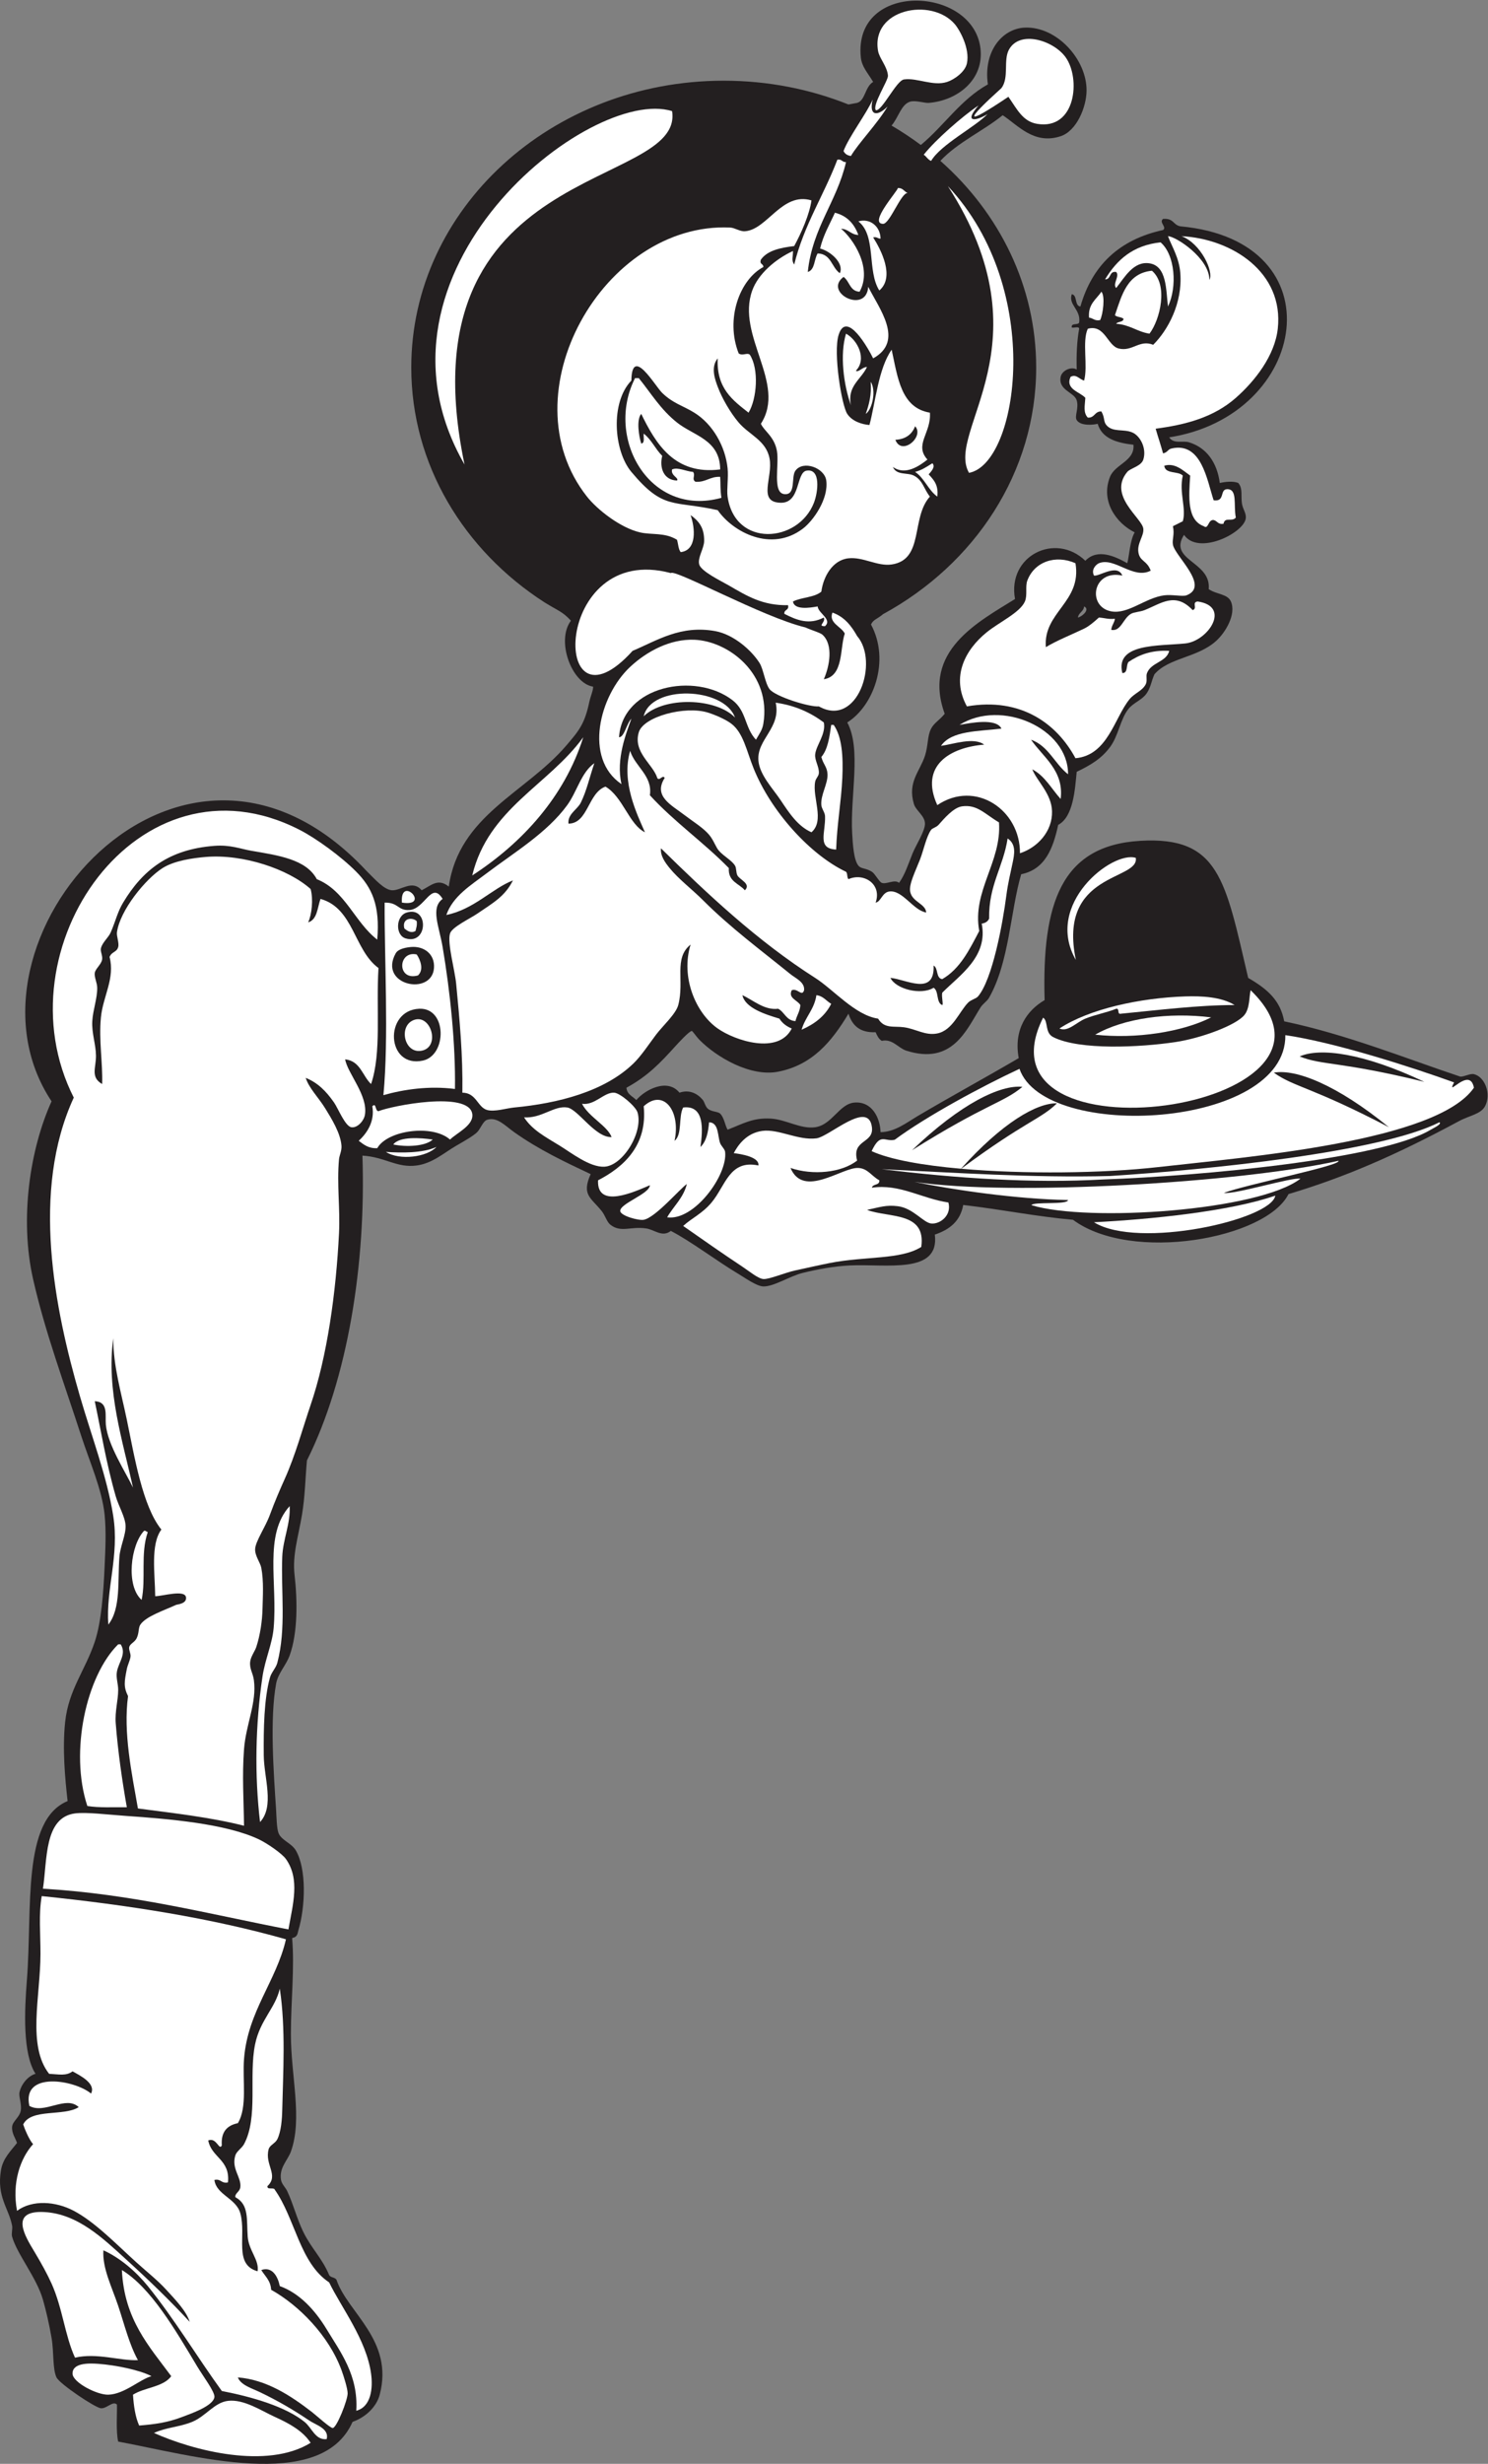
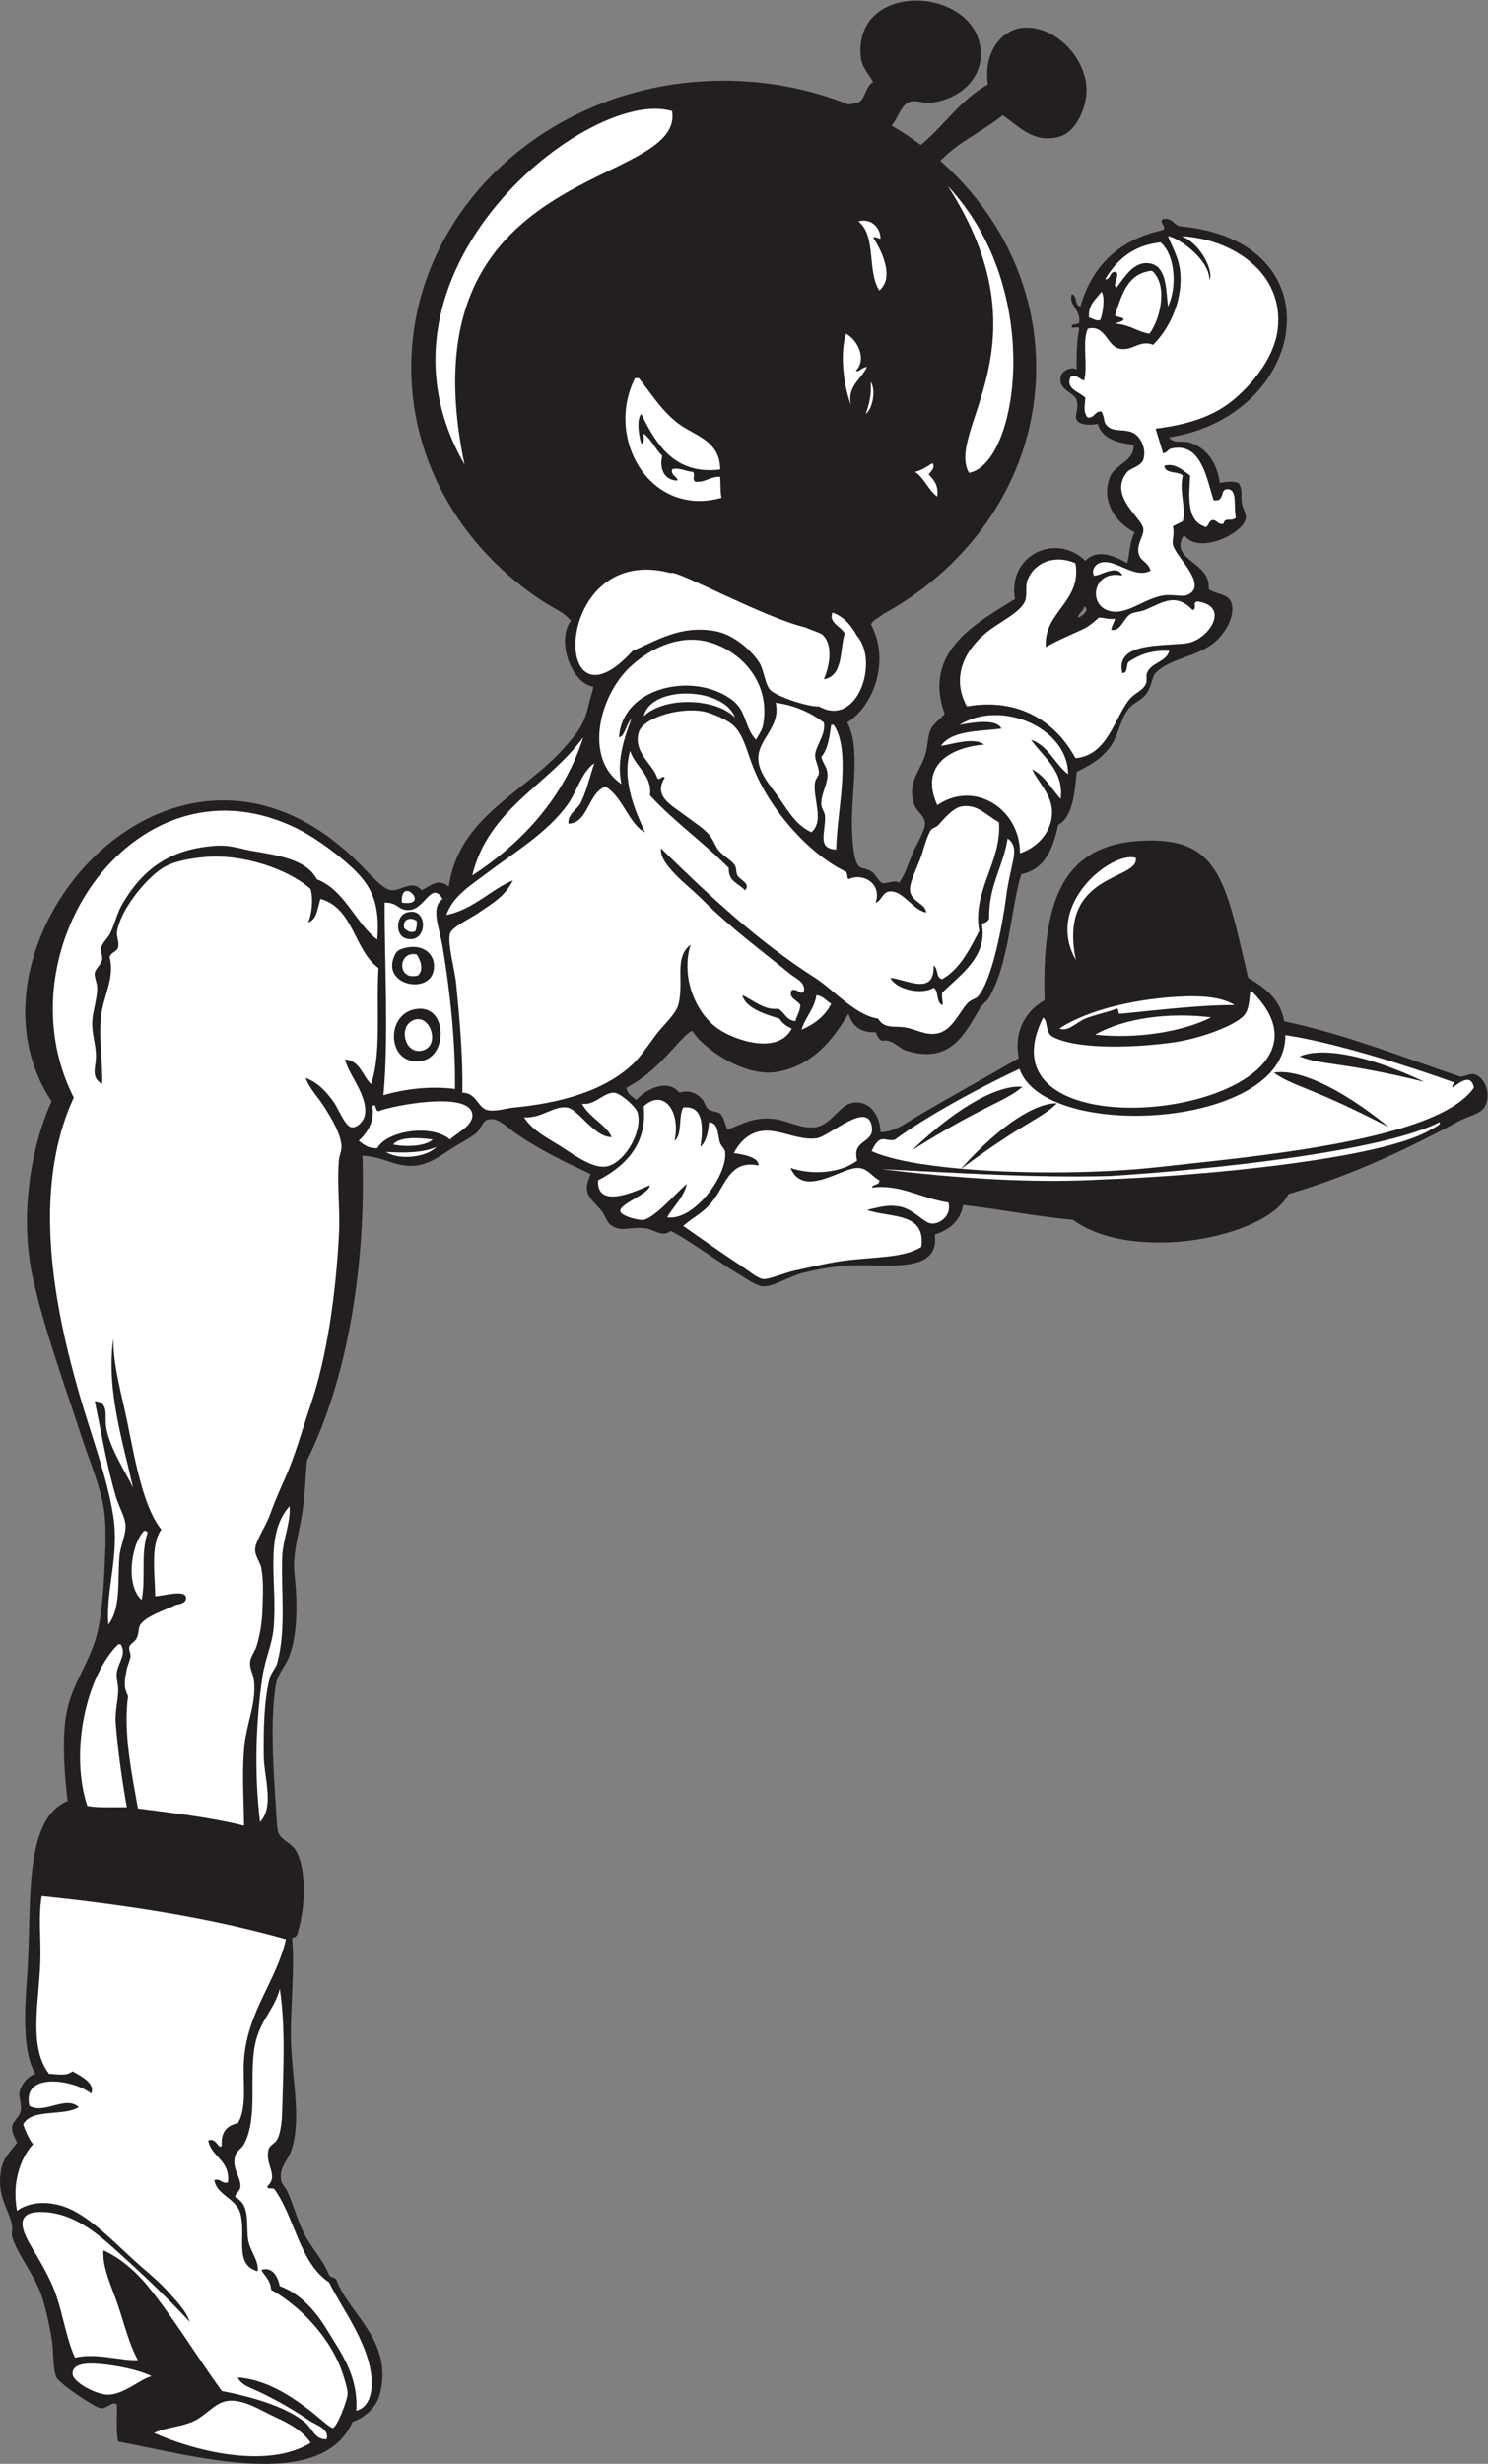
<svg xmlns="http://www.w3.org/2000/svg" viewBox="0 0 578.84 958.04" height="958.04" width="578.84" xml:space="preserve" id="svg2" version="1.1">
  <rect x="0" y="0" width="578.84" height="958.04" fill="#808080" stroke="none" />
  <defs id="defs6" />
  <g transform="matrix(1.333,0,0,-1.333,0,958.04)" id="g10">
    <g transform="scale(0.1)" id="g12">
      <path id="path14" style="fill:#231f20;fill-opacity:1;fill-rule:evenodd;stroke:none" d="m 2687.22,6764.18 c 67.89,56.26 115.99,132.31 195.68,176.77 -13.73,96.01 41.71,162.93 108,165.6 92.84,3.75 180.56,-92.39 180,-183.6 -0.29,-47.88 -28.69,-117.7 -75.61,-133.2 -77.88,-25.72 -125.06,32.49 -169.2,61.2 -58.09,-46.87 -131.12,-78.83 -181.84,-133.09 172.33,-152.18 279.6,-365.95 279.6,-602.67 0,-306.14 -179.39,-573.86 -446.94,-719.65 -17.52,-15.05 -27.59,-14.66 -35.12,-30.03 57.23,-106.7 6.48,-238.84 -69.29,-285.76 41.9,-77.58 8.22,-212.55 14.39,-324 1.72,-30.93 4.5,-77.04 18.01,-93.59 8.48,-10.41 21.25,-6.41 39.6,-18.01 9.19,-5.81 21.1,-29.52 28.8,-32.4 13.84,-5.17 37.49,11.49 50.4,0 17.26,24.03 26.27,53.3 39.6,86.41 9.34,23.2 36.24,64.54 36,86.39 -0.27,23.16 -26.52,37.62 -32.41,57.61 -18.84,63.95 17.64,94.73 32.41,140.39 9.87,30.54 6.63,57.61 18,79.2 8.97,17.04 23.41,23.5 39.59,43.2 -66.75,183.17 98.04,268.02 205.21,334.8 -23.15,126.61 118.13,195.71 205.2,111.6 35.64,36.93 86.79,12.89 122.4,-7.2 5.82,21.08 7.68,66.24 21.6,90 -54.04,26.89 -100.16,91.17 -72,162 14.91,37.51 72.83,45.58 68.4,93.6 -49.52,5.68 -91.97,18.44 -104.4,61.2 -13.03,-3.58 -50.09,-6.89 -61.2,10.8 -7.14,11.36 6.96,34.25 0,57.6 -7.13,23.91 -54.25,28.83 -46.81,68.4 3.37,17.87 29.59,31.2 46.81,21.6 -1.14,43.15 0.65,83.35 7.2,118.81 -0.45,7.95 -15.28,1.53 -21.6,3.59 -2.5,14.5 17.91,6.09 21.6,14.4 5.56,38.4 -32.32,51.1 -21.6,82.8 17.34,-3.05 7.24,-33.56 25.2,-36 34.35,120.46 114.04,195.56 241.2,223.2 12.15,8.57 -13.06,22.13 0,32.4 32.24,2.18 28.03,-17.06 50.4,-21.6 461.85,-42.28 374.39,-552.29 -32.4,-615.6 12.57,-20.13 39.5,-8.88 57.6,-14.4 51.68,-15.74 82.26,-59.47 90,-118.79 15.24,3.6 39.36,6.38 54,0 14.05,-16.33 6.98,-39.37 10.8,-61.21 2.8,-15.97 13.54,-28.13 10.79,-43.2 -7.8,-42.89 -138.48,-107.29 -180,-46.8 -47.52,-74.99 80.03,-77.31 72.01,-158.4 23.1,-15.78 54.97,-13.53 64.8,-36 16.28,-37.24 -15.88,-90.61 -43.21,-115.19 -54.82,-49.33 -137.87,-48.4 -180,-97.21 -9.36,-21.09 -9.96,-35.76 -21.59,-54 -13.22,-20.72 -38.78,-27.95 -54,-46.8 -23.91,-29.58 -29.27,-78.52 -54,-111.6 -25.62,-34.25 -56.83,-52.54 -97.2,-72 -5.12,-51.48 -9.46,-131.12 -54,-154.8 -14.96,-69.05 -38.21,-129.79 -108,-144 -31.54,-107.52 -34.68,-256.44 -93.6,-360 -6.19,-10.86 -18.26,-17.7 -25.2,-28.79 -41.16,-65.79 -81.85,-168.37 -216.01,-126 -24.29,7.66 -40.61,35.6 -71.99,28.79 -9.04,5.36 -13.62,15.18 -18.01,25.2 -46.54,-2.15 -68.5,20.3 -79.2,54 -49.66,-82.71 -106.28,-149.8 -205.19,-169.2 -80.89,-15.86 -180.28,42.36 -230.4,93.6 -8.27,8.45 -19.22,25.06 -21.61,25.2 -7,0.42 -40.93,-36.72 -46.79,-43.2 -45.34,-50.11 -81.26,-88.14 -144,-122.4 1.72,-19.88 18.29,-24.91 28.8,-35.99 24.55,29.54 90.39,65.34 126,21.59 28.99,9.93 52.72,-2.48 68.4,-21.59 4.38,-5.36 7.22,-19.28 14.39,-25.21 11.75,-9.7 29.31,-7.69 36.01,-14.4 11.87,-11.9 13.98,-33.92 21.6,-46.8 45.18,17.36 73.33,35.39 126,32.4 44.7,-2.54 86.79,-31.2 129.59,-25.2 49.85,6.98 70.16,68.76 115.21,72 50.88,3.66 74.33,-44.83 75.6,-86.4 41.8,0.53 75.77,27.71 108,46.8 95.21,56.4 195.41,110.75 295.2,169.2 -15.54,84.61 25.13,139.86 75.57,169.22 -8.03,281.43 47.73,450.87 278.84,464.64 231.12,13.75 248.44,-115 315.19,-399.86 57.5,-33.4 93.88,-66.01 105.16,-126.72 181.72,-37.91 360.88,-110.38 514.04,-161.28 11.29,-0.58 28.41,9.79 39.6,7.2 31.6,-7.3 51.73,-57.89 32.4,-93.6 -12.66,-23.39 -45.57,-26.91 -75.6,-43.2 -189.92,-102.31 -338.11,-165.3 -497.92,-213 -64.87,-130.04 -458.04,-201.76 -628.88,-75 -106.73,9.35 -208.06,30.21 -320.4,43.2 -8.54,-47.86 -40.62,-72.19 -82.8,-86.4 14.75,-117.2 -142.64,-84.72 -248.4,-90 -47.02,-2.34 -94.5,-11.3 -136.8,-21.6 -37.76,-9.2 -84.59,-40.28 -115.2,-39.6 -19.45,0.44 -53.97,25.27 -72.01,36.01 -64.05,38.15 -139.15,95.57 -197.99,125.99 -25.34,-19.81 -47.13,3.56 -72,7.2 -45.78,6.71 -73.48,-13.4 -104.4,10.8 -10.62,8.32 -14.92,26.72 -25.19,39.6 -31.68,39.7 -59.63,46.98 -32.41,108 -75.19,35.51 -151.48,71.43 -223.2,122.4 -27.63,19.64 -49.84,45.56 -79.2,36 -11.75,-3.82 -19.65,-27.01 -28.8,-36 -10.89,-10.7 -37.26,-25.78 -61.2,-39.6 -35.48,-20.48 -68.75,-51.2 -115.19,-57.59 -57.65,-7.95 -92.27,24.82 -158.41,28.79 10.55,-315.35 -42.33,-649.67 -161.997,-889.2 -4.555,-50.51 -5.664,-106.33 -14.398,-158.4 -11.012,-65.56 -28.407,-116.84 -21.61,-176.4 8.27,-72.33 9.735,-167.42 -14.398,-233.99 -10.563,-29.16 -33.996,-51.68 -39.594,-82.81 -18.461,-102.68 -7.301,-255.78 0,-367.19 1.254,-19.16 1.598,-54.52 7.195,-68.4 8.622,-21.36 37.571,-28.65 50.403,-50.4 31.246,-52.98 28.523,-163.14 7.199,-234.01 -2.441,-8.13 -1.754,-18.34 -18,-21.6 7.539,-86.91 -3.598,-184.57 -3.598,-280.8 0,-122.08 34.528,-246.09 0,-342.001 -9.027,-25.082 -34.98,-47.297 -28.804,-82.793 2.164,-12.422 12.968,-21.691 18.004,-32.402 17.773,-37.844 28.316,-80.793 46.796,-118.801 23.563,-48.445 54.997,-76.765 75.602,-126.004 3.93,-8.066 17.668,-6.32 21.602,-14.394 32.308,-95.578 167.768,-176.164 125.998,-334.809 -9,-34.195 -39.3,-65.086 -79.2,-79.195 C 937.027,-85.672 556.191,25.977 344.898,64.953 c -6.937,28.242 -2.765,85.508 -3.593,107.996 -12.059,11.875 -29.52,-12.215 -46.809,-10.801 -16.621,1.379 -120.348,70.872 -129.598,90 -11.718,24.258 -7.285,73.536 -14.402,115.207 -6.785,39.786 -16.469,81.18 -25.199,111.598 -18.477,64.414 -74.922,131.555 -90,183.598 -2.676,9.234 1.922,22.234 0,32.402 -9.516,50.391 -45.688,84.082 -32.398,162 5.895,34.531 27.937,54.856 46.797,79.199 -4.699,13.75 -15.77,28.489 -14.398,46.797 1.234,16.367 21.477,27.421 25.199,46.811 3.625,18.81 -6.293,41.21 -3.594,53.99 5.012,23.81 25.012,48 46.797,54 -38.054,59.02 -32.199,184.98 -25.199,273.6 16.461,208.4 -15.504,466.29 118.801,522 -7.516,65.89 -15.488,151.7 -7.203,230.4 9.929,94.36 58.519,150.52 86.406,234 19.543,58.54 25.312,142.85 28.793,219.61 2.242,49.39 4.961,102.8 0,151.19 -7.598,74.24 -43.859,154.65 -68.395,230.41 -48.621,150.09 -105.691,303.4 -140.398,457.19 -40.074,177.52 -8.492,380.43 53.992,518.4 -308.293,463.17 375.227,1253.33 918.004,673.2 24.18,-23.82 52.05,-56.42 75.6,-57.6 26.21,-1.31 59.14,32.06 86.4,0 28.37,14.12 47.2,36.1 79.2,10.8 29.55,207.62 223.89,273 342,410.4 38.55,44.86 54.69,64.23 68.4,129.6 2.74,13.07 11.58,33.68 10.8,43.2 -62.44,9.21 -108.83,133.71 -64.79,192.39 -24.97,27.17 -37.26,28.62 -77.41,53.66 -234.9,151.34 -388.5,401.72 -388.5,684.99 0,461.91 408.32,836.51 911.82,836.51 129.37,0 252.44,-24.79 363.93,-69.38 11.83,2.31 20.58,3.84 25.35,4.63 24.25,7.03 22.55,46.71 46.8,61.21 -16.75,27.99 -33.17,43.96 -36,71.99 -22.54,223.06 328.22,208.77 349.2,25.2 10.4,-91.01 -66.92,-151.72 -151.2,-158.4 -11.89,-0.93 -38.29,8.27 -54.01,3.61 -26.38,-7.85 -34.27,-46.72 -54.31,-69.72 29.7,-17.38 58.21,-36.32 85.44,-56.66 z M 3163.7,5418.16 c 18.9,-8.71 -6.7,-30.4 -18.01,-32.41 2.08,14.73 16.58,17.03 18.01,32.41 v 0" />
-       <path id="path16" style="fill:#ffffff;fill-opacity:1;fill-rule:evenodd;stroke:none" d="m 2922.5,6930.16 c 22.81,30.43 5.16,80.65 21.6,111.59 31.8,58.83 130.6,27.11 165.6,-21.6 44.56,-62.01 30.07,-212.81 -82.81,-194.4 -42.4,6.74 -59.02,43.27 -84.12,78.99 -133.55,-89.65 -125.13,-69.43 -20.27,25.42 z m -366.36,-64.64 c -11.88,14.36 36.04,86.57 35.16,100.63 -1.65,26.54 -24.99,50.48 -28.8,72.01 -21.8,122.97 155.04,157.11 223.19,79.2 14.58,-16.67 45.38,-71.52 36.01,-115.2 -5.47,-25.48 -37.67,-47.48 -57.6,-54 -41.2,-13.49 -87.02,12.62 -126,7.19 -22.29,-3.09 -63.47,-91.81 -81.96,-89.83 z m -87.25,-151.36 c -27.18,-116.82 -97.8,-190.19 -111.59,-320.41 21.29,6.31 18.15,37.05 28.79,54 39.84,-0.96 40.6,-41.01 64.81,-57.6 13.02,28.44 -26.45,64.01 -57.6,72.01 9.39,39.8 27.91,70.48 43.2,104.39 35.54,-8.86 56.46,-32.34 68.4,-64.8 -22.17,0.65 -28.24,17.36 -50.4,18 34.55,-28.48 92.61,-114.38 54,-183.6 -28.7,1.3 -29.07,30.94 -46.8,43.2 -60.4,-45.37 66.37,-110.19 72,-28.8 31.75,-63.56 106.53,-157.96 14.4,-208.8 -12.85,26.52 -77.68,143.06 -100.8,68.4 -16.13,-52.09 8.83,-205.64 25.2,-230.4 14.65,-22.15 43.66,-30.76 64.8,-32.39 17.22,64.34 26.01,165.13 64.8,219.59 17.65,-80.75 27.11,-169.69 111.6,-183.6 4.5,-59.25 -46.84,-93.26 -7.2,-136.8 -23.75,-18.85 -64.54,-47.3 -100.81,-21.6 10.7,-25.25 42.23,-15.53 61.2,-25.2 26.4,-13.44 29.59,-40.24 46.81,-61.2 -55.99,-62.02 -16.27,-184.02 -111.6,-198 -41.7,-6.1 -83.14,22.69 -126.01,18 -46.98,-5.13 -73.55,-54.16 -79.2,-97.2 -19.82,-17.37 -58.08,-16.31 -82.79,-28.8 3.63,-25.57 49.36,-18.64 71.99,-14.39 1.9,-20.39 43.23,-37.48 21.61,-57.61 -23.91,-0.13 2.72,10.66 -3.6,25.2 -42.51,-22.1 -78.54,-8 -115.21,10.8 -1.37,13.38 14.59,9.42 10.81,25.2 -74.62,-1.28 -119.09,26.51 -172.81,57.6 -21.39,12.39 -80.68,40.77 -86.39,61.2 -5.45,19.45 14.18,46.85 14.4,68.4 0.33,34.18 -11.11,55.46 -39.61,75.6 13.47,-38.09 18.79,-102.37 -28.79,-108 -7.1,8.5 -7.1,24.1 -10.8,36 -36.01,22.12 -73.28,13.56 -108,21.6 -58.26,13.51 -125.5,67.24 -154.8,104.4 -236.19,299.58 48.87,801.56 417.6,784.8 14.07,-0.63 28.55,-11.76 43.2,-10.8 65.43,4.3 108.23,115.59 194.4,90 -5.79,-41.23 -29.66,-94.98 -50.4,-133.2 -40.7,-4.9 -78.32,-12.87 -97.2,-39.6 -4.97,-14.57 7.81,-11.38 7.2,-21.59 -69.05,-36.39 -111.61,-151.79 -72.01,-252.01 11.58,-8.13 23.87,3.16 32.41,-3.6 27.5,-42.29 20.62,-129.2 -3.6,-169.2 -46.49,36.32 -94.2,71.4 -90,158.4 -21.61,-26.15 -7.24,-63.31 0,-82.8 12.89,-34.74 38,-77.15 61.19,-104.4 30.86,-36.24 79.82,-51.8 90,-104.4 10.79,-55.64 -36.38,-127.95 32.41,-129.6 58.67,-1.39 44.63,88.35 75.6,93.6 42.18,7.16 33.76,-62.43 21.59,-93.6 -46.02,-117.93 -230.52,-131.35 -251.99,18 -2.94,20.47 2.82,55.22 0,82.8 -6.46,63.06 -42.75,128.38 -97.21,162 -33.86,20.91 -61.92,26.81 -93.59,57.6 -21.54,20.94 -88.43,139.34 -90,36 -61.72,-63.84 -51.7,-204.61 0,-266.4 94.07,-112.43 120.91,-82.43 252,-111.6 44.11,-63.7 155.9,-124.01 248.4,-54 30.89,23.39 75.51,87.17 68.4,140.4 -4.97,37.18 -67.27,59.84 -90,28.8 -13.43,-18.32 2.79,-72.05 -32.41,-68.4 -35.57,3.7 -14.38,85.98 -21.59,126 -7.63,42.31 -37.59,58.09 -46.8,79.2 76.06,117.79 -72.98,256.55 -25.21,388.8 17.44,48.27 67.1,91.11 118.81,115.2 0.4,-18.07 -5.32,-26.24 3.6,-39.6 28.44,115.56 86.32,201.69 126,306 13.16,2.37 13.81,-7.78 25.19,-7.19 z m 77.81,182.67 c -12.01,-49.81 15.16,-49.04 43.46,-20.47 -29.55,-49.9 -86.27,-108.41 -106.86,-144.2 -10.68,1.32 -17.76,6.24 -21.6,14.39 14.78,40.42 68.61,111.46 85,150.28 z m 335.11,-42.71 c -37.33,-38.28 -136.5,-88.78 -164.51,-136.37 -9.77,3.44 -13.45,12.95 -21.61,18 34.39,43.62 114.2,113.35 159.86,143.66 -43.32,-50.01 -10.24,-46.93 26.26,-25.29 z M 2612.9,5904.16 c 18.63,-48.48 85.62,9.75 57.6,39.59 -8.92,-23.47 -27.03,-37.76 -57.6,-39.59 v 0" />
-       <path id="path18" style="fill:#231f20;fill-opacity:1;fill-rule:evenodd;stroke:none" d="m 2749.7,5724.16 c 1.49,33.89 -1.65,63.14 -25.2,71.99 22.1,29.62 22.65,71.76 -18,79.2 15.3,34.25 48.09,77.64 28.79,118.8 -12.66,27.04 -62.82,38.76 -79.2,61.2 -54,74.04 62.95,140.95 46.81,234 -20.76,-41.78 -35.1,-108.71 -72,-122.4 -14.1,69.11 19.74,112.43 17.99,165.6 -14.93,-22.26 -16.86,-57.53 -32.39,-79.2 -10.99,14.22 -21.1,29.31 -28.8,46.8 59.1,58.57 1.07,139.03 -3.6,216 29.37,21.03 39.57,61.23 68.4,82.8 15.29,-2.7 19.18,-16.82 39.6,-14.4 -6.24,43.55 -67.24,111.09 -115.21,90 -3,-22.19 14.41,-24 14.41,-43.2 -17.96,-21.63 -29.07,-50.14 -46.8,-72 -41.79,1.41 -76.81,9.59 -93.6,36 15.89,30.92 37.46,56.13 46.8,93.6 13.32,7.24 24.06,-9.45 39.6,0 2.42,20.43 -11.7,24.3 -14.4,39.6 6.82,27.98 31.35,38.25 43.19,61.2 574.64,-242.52 580.71,-1065.11 -47.48,-1404.67 -18.85,1.38 -23.88,9.04 -46.11,22.28 -25.95,15.43 -61.13,19.35 -64.8,46.79 -4.03,30.15 37.31,75.89 54,79.2 31.43,6.26 65.29,-19.74 100.8,-21.6 43.96,-2.3 99.21,13.04 118.8,50.41 34.64,66.07 -12.88,150.73 68.4,162 z m -788.35,1138.75 c 36.03,-231.73 -791.85,-141.96 -605.75,-1030.77 -324.36,563.07 367.96,1105.59 605.75,1030.77 z m 866.48,-1055.09 c -70.43,122.77 235.5,375.83 -61.62,836.31 283.79,-302.42 204.7,-810.42 61.62,-836.31 z M 2483.3,6854.55 c -3.9,-32.1 -22,-50 -32.4,-75.6 -21.44,-2.58 -33.31,12.46 -50.4,3.6 -14.27,-28.34 22.09,-26.4 25.19,-50.39 4.51,-34.68 -37.14,-75.56 -43.19,-111.6 -54.13,5.05 -108.87,-9.83 -158.4,-32.4 -19.9,-9.08 -36.72,-26.66 -54.01,-32.41 -63.98,-21.25 -135.89,-22.22 -197.99,-39.6 -227.09,-63.51 -354.31,-265.08 -375.84,-427.9 -24.04,-181.84 83.31,-424.3 329.04,-518.9 -18.94,-20.87 -48.12,-8.91 -68.4,-10.8 -108.82,-3.89 -168.64,-72.91 -181.04,-148.97 -1018.032,619.46 -125.27,1843.68 807.44,1444.97 v 0" />
-       <path id="path20" style="fill:#ffffff;fill-opacity:1;fill-rule:evenodd;stroke:none" d="m 2648.89,6624.16 c -19.63,1.19 -52.05,-90.45 -72,-90.01 -43.26,0.96 44.45,97.83 43.21,104.4 15.25,0.86 18.3,-10.5 28.79,-14.39 v 0" />
      <path id="path22" style="fill:#ffffff;fill-opacity:1;fill-rule:evenodd;stroke:none" d="m 2504.9,6541.36 c 34.08,10.03 64.29,-14.88 64.8,-50.41 -8.48,-0.08 -10.6,6.21 -21.6,3.6 22.32,-34.92 64.51,-115.45 17.99,-154.8 -36.6,57.78 -7.76,159.7 -61.19,201.61 v 0" />
      <path id="path24" style="fill:#ffffff;fill-opacity:1;fill-rule:evenodd;stroke:none" d="m 3408.5,6498.16 c 23.22,-0.78 120.55,-64 120.88,-127.59 13.64,23.25 -24.74,106.24 -81.28,127.59 148.13,-7.84 299,-106.09 280.79,-270 -8.71,-78.57 -66.55,-152.44 -122.39,-201.61 -65.43,-57.61 -147.33,-78.46 -234,-90 6.9,-24.29 15.04,-47.35 21.6,-72 15.04,3.64 12.72,11.63 25.2,14.4 87.04,19.31 102.92,-91.92 122.4,-151.2 34.5,-4.96 16.77,32.13 39.6,32.4 30.93,0.39 17.86,-46.6 25.2,-82.79 -11.53,-13.86 -31.86,3.24 -36,-18.01 -16.23,-3.03 -17.98,8.43 -28.8,10.8 -16.89,2.01 -14.57,-28.71 -28.8,-17.99 -49.02,17.96 -43.78,84.68 -39.6,147.59 -19.75,13.82 -43.98,38.43 -75.6,28.8 2.47,-25.13 40.52,-14.67 54,-28.8 -11.52,-49.71 11.05,-96.01 0,-133.2 -9.67,-4.73 -19.14,-9.66 -28.8,-14.39 5.26,-24.97 -2.84,-38.26 0,-54 6.06,-33.7 108.98,-120.88 39.6,-147.61 -11.18,-4.3 -42.58,2.87 -64.8,0 -55.54,-7.17 -105.24,-55.9 -154.8,-46.8 -70.88,13.02 -55.44,123.18 32.39,104.41 -14.65,35.95 -67.86,-3.41 -82.79,0 -9.37,18.91 7.83,33.3 14.39,35.99 45.72,18.7 100.23,-48.27 151.21,-21.6 -11.07,30.38 -32.08,26.37 -36,54 -3.8,26.82 16.78,47.49 14.4,68.4 -3.56,31.19 -104.31,96.45 -46.8,165.6 9.22,11.08 40.51,16.24 46.8,36 10.21,32.11 -8.5,69.03 -32.4,79.2 -25.69,10.93 -57.22,-0.54 -75.6,21.61 -8.85,10.66 -3.73,20.84 -14.4,39.59 -19.97,0.77 -19.07,-19.33 -39.6,-18 -13.73,14.65 -8.69,33.8 -7.2,57.6 -15.27,17.59 -59.03,24.38 -43.2,61.2 16.81,9.28 25.42,-6.99 39.6,-10.8 11.74,42.26 -6.45,114.46 10.8,151.21 49.9,13.4 57.02,-49.47 90,-57.61 40.31,-9.95 60.66,26.99 100.79,10.8 43.23,42.76 85.88,121.88 79.21,208.8 -3.48,45.33 -24.21,76.56 -36,108.01 v 0" />
      <path id="path26" style="fill:#ffffff;fill-opacity:1;fill-rule:evenodd;stroke:none" d="m 3386.89,6480.16 c 42.45,-36.22 49.05,-129.71 21.61,-187.21 -6.07,47.99 -2.82,118.17 -54,126 -46.35,7.1 -72.04,-40.14 -97.2,-72 -11.34,11.65 11.11,34.93 0,46.8 -21.48,3.48 -13.96,-22.05 -32.4,-21.59 33.89,56.11 80.55,99.44 161.99,108 v 0" />
      <path id="path28" style="fill:#ffffff;fill-opacity:1;fill-rule:evenodd;stroke:none" d="m 3361.7,6397.36 c 47.95,-41.17 24.37,-141.97 -7.2,-183.61 -36.32,5.68 -57.64,26.37 -97.2,28.8 4.63,7.36 20.2,3.8 21.59,14.4 -5.91,6.09 -19.53,4.47 -25.19,10.8 20.19,59.01 35.91,122.5 108,129.61 v 0" />
      <path id="path30" style="fill:#ffffff;fill-opacity:1;fill-rule:evenodd;stroke:none" d="m 3214.1,6336.16 c 11.67,-12.47 4.65,-66.48 -3.6,-82.81 -16.44,-3.22 -20.4,6 -32.4,7.2 -3.2,40.39 21.36,53.04 36,75.61 v 0" />
      <path id="path32" style="fill:#ffffff;fill-opacity:1;fill-rule:evenodd;stroke:none" d="m 2468.89,6213.75 c 33.75,-18.25 61.82,-74 28.81,-108 6.71,-6.46 19.71,11.3 32.4,10.8 -17.32,-36.91 -58.69,-55.77 -46.8,-111.6 -21.6,59.65 -32.74,148.14 -14.41,208.8 v 0" />
      <path id="path34" style="fill:#ffffff;fill-opacity:1;fill-rule:evenodd;stroke:none" d="m 2101.7,5817.75 c -133.51,-17.05 -188.26,75.71 -230.4,162 -15.06,-17.04 -6.44,-67.41 0,-86.4 11.2,0.81 6.08,17.92 7.2,28.81 22.57,-17.04 34.04,-45.18 54,-64.8 -8.89,-36.79 5.54,-70.92 43.2,-72.01 6.47,7.89 -19.08,14.37 -14.4,32.4 17.11,7.47 41.1,-5.98 61.2,-7.2 8.11,-10.35 -5.2,-21.23 7.19,-28.8 30.77,-1.96 41.81,15.8 72.01,14.4 1.44,-20.86 -0.21,-36.63 3.59,-61.2 -209.7,-58.16 -340.88,174.71 -251.99,349.2 3.6,0.01 7.2,0 10.8,0 35.71,-43.97 62.85,-90.74 111.6,-129.6 48.68,-38.79 125.35,-49.75 126,-136.8 v 0" />
      <path id="path36" style="fill:#ffffff;fill-opacity:1;fill-rule:evenodd;stroke:none" d="m 2540.9,6073.36 c 16.74,-25.34 4.74,-80.54 -14.4,-93.61 9.3,26.7 17.31,54.69 14.4,93.61 v 0" />
      <path id="path38" style="fill:#ffffff;fill-opacity:1;fill-rule:evenodd;stroke:none" d="m 2720.9,5835.76 c 10.65,-10.9 -5.39,-25.64 -10.8,-32.41 14.33,-15.66 29.37,-30.62 25.19,-64.8 -26.58,19.02 -37.4,53.79 -64.79,72 20.07,5.13 34.77,15.62 50.4,25.21 v 0" />
      <path id="path40" style="fill:#ffffff;fill-opacity:1;fill-rule:evenodd;stroke:none" d="m 2267.3,3718.96 c 42.91,-37.49 88.64,-72.17 122.4,-118.81 22.06,25.94 86.85,9.15 93.6,50.4 -30.27,11.59 -62.25,-4.46 -86.41,-10.8 -33.26,34.06 -69.82,83.61 -129.59,79.21 v 0" />
      <path id="path42" style="fill:#ffffff;fill-opacity:1;fill-rule:evenodd;stroke:none" d="m 2404.1,5205.75 c 58.39,8.75 46.45,90.6 61.19,133.2 -9.87,20.62 -47.89,30.63 -35.99,61.2 35.25,-12.2 55.88,-39.7 72,-68.4 64.91,-74.76 0.97,-268.83 -111.6,-205.2 -26.43,-2.66 -127.31,28.49 -144.01,50.4 -12.8,16.81 -17.82,58.05 -28.8,75.6 -23.61,37.78 -76.2,83.95 -129.6,93.6 -101.2,18.3 -169.43,-27.35 -241.18,-57.6 -241.82,-267.48 -234.36,319.98 111.59,226.8 10.7,13.34 268.36,-128.65 392.4,-158.4 19.14,-8.61 43.78,-15.43 50.4,-21.6 31.8,-29.58 20.56,-91.23 3.6,-129.6 z m -1112.4,-640.8 c -36.01,-26.09 -10.2,-79.99 0,-140.4 21.98,-130.25 38.06,-283.78 36,-414 -75.49,9.68 -149.25,-1.11 -208.8,-18 15.99,168.38 2.62,397.94 3.6,561.6 41.21,0.62 37.46,-23.42 72,-21.6 45.53,2.4 64.42,86.07 97.2,32.4 z m -108,-115.19 c 65.69,-19.76 68.19,94.97 3.6,75.59 -33.04,-9.91 -34.06,-66.44 -3.6,-75.59 z m -28.8,-43.2 c -52.26,-93.88 105.54,-125.96 111.6,-43.21 2.98,40.61 -29.37,65.12 -68.4,61.2 -21.47,-2.15 -37.66,-8.05 -43.2,-17.99 z m 79.2,-313.2 c 70.63,15.3 70.88,154.84 -10.8,151.19 -103.77,-4.63 -95.96,-174.34 10.8,-151.19 v 0" />
      <path id="path44" style="fill:#ffffff;fill-opacity:1;fill-rule:evenodd;stroke:none" d="m 3138.5,5544.16 c 19.21,-113.59 -94.61,-142.15 -86.4,-244.81 32.54,19.65 73.54,35.75 111.6,54 14.09,6.76 29.76,20.13 43.19,32.4 15.88,-0.93 27.86,-5.75 46.81,-3.59 -1.92,-12.49 -9.64,-19.18 -10.8,-32.41 28.65,-5.41 34.17,33.32 57.6,46.8 9.64,5.55 25.68,5.3 39.6,10.81 48.51,19.18 89.45,54.12 140.4,0 15.38,5.24 -3.66,22.64 14.4,25.19 99.08,-14.22 30.35,-115.74 -36.01,-122.4 -79.25,-7.95 -205.01,0.68 -183.6,-86.4 17.11,-0.31 10.35,23.25 18.01,32.4 30.13,20.27 65.68,35.12 118.8,32.4 -7.92,-33.16 -52.47,-32.84 -64.8,-64.8 -3.75,-9.71 1.56,-22.04 -3.6,-32.4 -9.7,-19.46 -32.65,-26.13 -46.81,-43.19 -44.71,-53.96 -63.44,-164.27 -158.39,-172.81 -53.66,100.09 -158.73,178.52 -316.8,151.2 -46.97,85.91 -5.52,164.74 57.6,216 36.34,29.52 97.71,57.68 111.6,90 8.12,18.93 0.44,43.3 7.2,61.2 20.77,55 82.23,76.1 140.4,50.41 z m -637.2,-1742.4 c -45.07,-35.76 -129.66,-43.77 -194.41,-21.61 38,-89.78 150.49,2.62 198.01,0 27.72,-1.52 37.95,-23.36 61.19,-36 1.43,-15.82 -19.39,-9.4 -21.59,-21.6 80.18,12.08 145.14,-31.66 223.2,-43.2 10.32,-37.87 -25.07,-64.04 -50.4,-61.19 -23.03,2.57 -52.69,44.93 -97.2,50.39 -34.74,4.26 -52.23,-2.75 -90,-10.8 64.87,-23.92 172.97,-4.63 158.4,-107.99 -60.16,-37.87 -163.19,-26.5 -266.4,-46.81 -30.1,-5.92 -65.52,-13.95 -100.8,-21.6 -31.61,-6.85 -76.19,-26.43 -93.6,-25.2 -15.4,1.09 -42.19,23.41 -61.21,36 -61.45,40.7 -113.28,77.33 -172.79,118.8 24.52,22.63 55.72,36 82.79,68.4 40.85,48.88 52.33,125.88 136.81,108.01 3.16,25.15 -51.37,33.51 -72,35.99 12.52,24.02 37.35,58.55 82.8,64.81 48.3,6.64 104.9,-28.41 158.4,-21.61 37.89,4.82 152.02,113.44 162,32.4 5.97,-48.52 -59.61,-34.68 -43.2,-97.19 v 0" />
      <path id="path46" style="fill:#ffffff;fill-opacity:1;fill-rule:evenodd;stroke:none" d="m 2206.09,5029.36 c -33.55,35.81 -27.02,83.41 -68.39,115.19 -109.4,84.04 -321.32,41.67 -331.2,-108 15.69,-0.03 22.01,40.34 36,54 -14.65,-41.76 -45.71,-117.46 -28.8,-190.8 -110.81,74.8 -64.74,257.88 25.19,342 49.08,45.9 117.25,81.95 187.2,79.2 100.29,-3.94 225.3,-99.32 201.61,-244.8 -2.98,-18.33 -11.4,-29.03 -21.61,-46.79 v 0" />
      <path id="path48" style="fill:#ffffff;fill-opacity:1;fill-rule:evenodd;stroke:none" d="m 2263.7,5137.36 c 57.8,-8.2 102.5,-29.5 140.4,-57.61 7.01,-34.2 -22.92,-67.04 -25.21,-93.6 -1.51,-17.67 11.63,-35.11 10.81,-53.99 -0.42,-9.58 -8.8,-14.86 -10.81,-25.21 -9.01,-46.56 28.7,-113.24 -10.79,-147.6 -39.51,17.31 -64.65,55.48 -90,93.6 -22.39,33.66 -61.19,73.42 -64.8,115.21 -5.42,62.64 66.64,95.15 50.4,169.2 z m 118.8,-853.2 c 20.33,-2.47 28.65,-16.95 43.19,-25.21 -18.03,-35.95 -48.85,-59.14 -86.39,-75.6 10.63,37.38 37.04,58.96 43.2,100.81 z m 43.19,788.4 c 2.41,0 4.81,-0.01 7.21,-0.01 24.7,-35.15 27.99,-93.35 25.2,-154.8 -3.12,-68.57 -15.61,-136.02 -18,-208.8 -56.67,2.63 -30.56,49.1 -32.4,97.2 -0.43,11.35 -9.8,21.34 -10.81,32.4 -2.69,29.74 19.22,61.66 18.01,90 -0.94,21.9 -12.01,27.65 -18.01,50.4 18.84,21.97 23.79,57.82 28.8,93.61 z M 370.102,1915.35 c -39.184,0.41 -81.133,-1.92 -115.204,3.6 -52.386,158.67 -2.73,380.25 90,471.61 2.407,0 4.805,0 7.204,0 17.804,-27.47 -5.547,-51.52 -10.797,-79.21 -3.407,-17.93 3.679,-36.02 3.593,-53.99 -0.156,-31.04 -9.91,-62.74 -7.199,-97.2 6.543,-83.08 18.828,-168.09 32.403,-244.81 z m 475.203,878.4 c 2.793,-51.02 -19.598,-96.62 -21.606,-147.6 -4.008,-102.03 11.942,-209.65 -14.402,-309.6 -3.883,-14.75 -17.25,-27.5 -21.598,-43.2 -17.14,-61.89 -18.793,-149.2 -18.004,-226.8 0.676,-65.77 31.977,-148.07 -10.793,-194.4 -16.222,135.21 -13.722,285.25 7.203,424.8 7.411,49.45 28.196,94.18 32.395,140.41 12.035,132.57 -29.437,272.34 46.805,356.39 z m -414,-75.59 c -22.047,-63.37 -4.981,-137.15 -18.004,-198 -46.313,40.95 -32.504,159.75 7.199,201.59 5.816,1.02 6.199,-3.4 10.805,-3.59 z M 1529.3,3927.76 c 50.89,-3.62 87.61,34.93 126,28.79 31.74,-5.07 81.37,-88.27 129.6,-86.4 -13.09,33.73 -66.54,58.24 -86.4,97.21 37.2,-5.5 63.88,33.86 93.6,32.39 17.76,-0.87 63.25,-40.26 68.4,-57.6 17.21,-57.92 -43.02,-156.1 -97.2,-158.4 -42.59,-1.8 -96.45,40.86 -129.6,61.2 -43.29,26.57 -80.18,45.72 -104.4,82.81 z m 946.79,694.8 c 44.48,19.85 98.31,-14.33 79.2,-68.41 15.39,2.05 18.93,29.46 39.61,32.4 38.69,5.5 70.35,-55.46 108,-61.2 -1.79,25.98 -41.22,30.35 -46.81,61.2 -3.86,21.38 14.82,57.88 28.81,93.6 9.9,25.27 18.43,66.93 32.4,86.4 3.3,4.6 15.28,7.29 21.59,14.4 15.99,17.99 43.36,50.43 68.41,54 44.33,6.32 66.7,-22.4 107.99,-46.79 8.3,-114.73 -79.14,-200.63 -57.59,-316.81 -28.57,-54.23 -55.5,-110.1 -108,-140.4 -19.02,2.6 -11.02,32.19 -25.2,39.6 3.69,-90.93 -82.62,-39 -126,-36 15.82,-32.8 89.14,-51.29 126,-28.8 15.95,-9.24 6.85,-43.55 25.2,-50.4 3.93,1.86 -2.64,23.52 0,36 50.42,50.99 134.47,104.7 115.2,201.6 10.67,1.32 17.76,6.25 21.6,14.41 -1.66,97.65 41.33,150.66 54,233.99 26.07,-17.46 19.61,-46.72 14.4,-72 -5.9,-28.62 -13.31,-57.32 -18.01,-93.6 -10.92,-84.43 -40.87,-245.9 -82.79,-295.2 -5.94,-6.98 -20.43,-9.48 -28.81,-18 -26,-26.48 -45.15,-80.97 -90,-90 -34.85,-7.01 -61.72,13.03 -97.19,18 -29.77,4.18 -57.33,-5.3 -75.6,25.2 -66.76,9.57 -130.14,84.76 -183.61,118.8 -168.45,107.27 -315.04,245.37 -450,378 -2.47,-22.32 13.32,-42.92 25.21,-57.6 26.01,-32.1 65.35,-61.75 97.2,-93.6 80.25,-80.26 165.92,-143.35 255.59,-216 14.55,-11.77 42.37,-23.27 39.61,-46.8 -6.29,-20.21 -19.38,7.36 -36,0 -11.39,-23 16.84,-28.87 25.19,-43.2 -1.23,-19.17 -10.55,-30.24 -14.39,-46.8 -27.21,1.6 -31.4,26.2 -50.4,36 -40.33,-5.03 -72.31,24.86 -104.41,39.6 7.89,-36.74 64.41,-55.43 108.01,-68.4 8.34,-13.25 20.62,-22.58 36,-28.8 -38.89,-77.3 -165.46,-35.52 -216,0 -64.87,45.6 -108.41,150.39 -79.21,244.8 -50.14,-40.06 -17.31,-105.35 -35.99,-176.4 -6.85,-26.07 -45.82,-61.22 -64.8,-86.4 -20.56,-27.28 -42.96,-61.4 -64.8,-82.8 -85.23,-83.53 -222.23,-117.61 -349.2,-129.6 -22.22,-2.1 -57.39,-13.41 -79.2,-7.2 -27.82,7.94 -31.11,50.24 -72,50.4 1.67,108.9 -7.91,212.14 -18,316.8 -4.06,42.16 -26.62,119.93 -18,147.6 5.83,18.75 57.43,42.8 79.2,57.6 47.42,32.25 80.92,50.59 104.4,97.2 -60.51,-23.49 -114.33,-84.86 -194.4,-100.79 19.25,55.25 71.82,86.83 118.8,122.39 77.88,58.95 175.51,117.38 234,198 28.83,39.74 40.95,95.55 79.2,122.4 -13.87,-40.37 -22.32,-80.29 -39.6,-115.2 -10.12,-20.43 -38.88,-33.01 -36.01,-61.2 57.52,0.25 56.65,89.64 108.01,108 50.8,-29.69 69.07,-110.82 115.2,-133.2 -23.12,52.74 -69.66,146.72 -43.21,237.6 14.13,-46.29 66.04,-72.61 57.61,-129.59 70.45,-77.15 157.46,-137.73 230.39,-212.41 -2.57,-39.78 29.74,-44.66 46.81,-64.8 19.18,18.54 -15.04,30.78 -21.61,43.2 -4.75,9 -2.54,21.36 -7.19,28.81 -9.74,15.57 -31.7,26.31 -46.8,43.19 -9.35,10.45 -15.22,30.7 -28.81,46.81 -17.47,20.7 -48.05,39.22 -71.99,57.59 -37.89,29.08 -91.84,54.71 -57.6,108 -5.42,11.23 -15.53,-10.58 -21.6,0 -12.53,40.54 -71.22,74.43 -54,133.2 13.47,45.94 135.12,78.07 201.59,57.6 18.49,-5.69 50.53,-18.86 68.41,-32.4 35.04,-26.52 44.58,-79.16 64.79,-129.6 50.99,-127.21 166.5,-253.51 270,-302.4 5,-4.6 2.22,-16.99 7.2,-21.59 z M 1100.9,4446.15 c -66.38,51.22 -92.64,142.56 -176.404,176.4 -31.043,58.19 -112.543,69.34 -190.797,82.8 -32.73,5.63 -60.957,17.97 -107.996,14.4 -133.07,-10.09 -209.18,-70.36 -266.406,-165.6 -16.481,-27.43 -21.156,-51.9 -35.996,-86.4 -6.969,-16.2 -24.246,-28.81 -28.805,-46.8 -2.25,-8.92 5.254,-21.19 3.606,-32.4 -2.145,-14.53 -20.012,-27.58 -21.598,-39.6 -1.719,-12.98 6.992,-28.15 7.195,-43.2 0.418,-30.59 -12.449,-64.7 -14.402,-97.2 -2.078,-34.56 10.453,-68.01 10.801,-100.8 0.375,-34.87 -16.891,-62.69 18.004,-82.8 2.089,60.9 -10.118,127.06 -3.606,194.4 5.957,61.49 41.742,114.38 25.199,176.4 7.309,16.55 20.676,12.89 25.203,28.8 3.364,11.82 -5.226,31.5 -3.593,43.2 8.886,63.95 83.086,155.47 133.191,187.2 33.844,21.43 87.906,29.25 126.004,32.41 109.676,9.07 241.387,-35.77 306.004,-93.61 8.164,-30.16 3.473,-74.32 -7.207,-97.2 26.777,8.03 26.82,42.78 36,68.4 96.863,-26.74 97.623,-149.58 169.203,-201.6 -7.31,-119.91 9.29,-247.36 -21.6,-338.4 -25.37,23.82 -31.16,67.24 -75.6,72 6.38,-40.23 67.29,-105.15 57.6,-162 -2.91,-17.08 -21.63,-38.87 -39.6,-36 -18.19,2.91 -38.612,55.07 -50.402,72 -23.41,33.64 -47.941,58.04 -82.796,72 9.867,-30.76 37.25,-56.75 57.593,-90 17.641,-28.81 44.157,-71.12 46.809,-108 1.086,-15.17 -6.133,-27.9 -7.207,-39.6 -6.68,-73.29 3.691,-142.05 0,-215.99 -8.574,-172.18 -34.43,-358.87 -82.793,-500.4 -22.465,-65.75 -43.992,-145.8 -75.602,-216.01 -12.332,-27.39 -28.691,-64.79 -43.203,-104.4 -13.519,-36.93 -42.633,-77.82 -43.203,-100.8 -0.473,-19.55 15.152,-38.86 18.004,-54 7.559,-40.14 4.355,-83.54 3.605,-118.8 -0.773,-36.07 -6.832,-77.18 -18.003,-111.6 -4.258,-13.12 -16.032,-27.69 -18.004,-43.19 -2.602,-20.55 7.922,-32.87 10.804,-54.01 8.926,-65.49 -23.32,-129.13 -28.8,-201.6 -5.829,-77.09 -0.856,-148.21 0,-223.2 -95.692,24.31 -203.446,36.56 -309.602,50.4 -18.113,103.13 -43.27,221.88 -28.801,327.61 -13.543,27.28 -10.824,42.25 -3.601,79.19 2.132,10.9 9.382,25.28 10.804,36 1.254,9.53 -6.136,20.9 -3.601,28.8 3.043,9.48 15.922,13.34 21.601,25.2 7.489,15.67 4.422,30.33 10.793,39.61 16.797,24.42 68.629,41.07 104.407,57.59 2.925,1.35 31.043,2.86 28.796,21.61 -2.875,24.06 -68.738,3.44 -90,3.59 -0.488,64.39 -14.269,150.81 18.004,194.4 -55.023,67.99 -78.543,212.85 -100.804,320.4 -16.227,78.41 -39.672,156.34 -39.602,237.6 -20.812,-152.73 28.156,-300.86 57.606,-435.6 -20.836,44.25 -73.739,123.77 -79.2,183.6 -2.507,27.39 8.133,66.66 -32.398,68.41 18.043,-84.73 32.891,-178.71 61.195,-277.21 8.356,-29.06 27.914,-60.72 28.805,-86.4 0.906,-26.29 -15.547,-59.63 -18.004,-90 -5.594,-69.2 4.898,-150.92 -32.395,-197.99 -7.375,104.7 32.625,200.68 14.391,316.79 -17.801,113.44 -62.801,230.92 -97.195,349.2 -74.168,255.07 -143.574,599.05 -18.004,871.2 -220.004,433.2 189.211,1021.58 658.805,781.2 49.543,-25.36 122.003,-78.34 165.598,-122.4 45.09,-45.56 69.92,-96.93 61.2,-198 z m 601.21,590.41 c -54.45,-173.57 -178.5,-308.71 -324.01,-403.21 47.15,195.26 221.98,262.83 324.01,403.21 v 0" />
      <path id="path50" style="fill:#ffffff;fill-opacity:1;fill-rule:evenodd;stroke:none" d="m 3008.89,5029.36 c 34.2,-50.05 96.8,-90.11 86.4,-172.81 -26.88,29.52 -45.79,67 -82.79,86.4 12.98,-33.76 56.28,-70.71 57.6,-122.4 1.48,-58.32 -41.83,-105.55 -93.6,-122.39 1.38,126.27 -129.88,215.45 -241.21,140.39 -52.48,115.14 37.14,168.52 136.81,176.4 -29.74,22.93 -90.16,1.35 -126.01,-3.6 30.66,44.95 109.08,42.13 176.41,50.4 -15.2,31.45 -90.51,16.53 -122.4,10.8 121.66,76.43 317.48,-9.38 316.79,-144 -39.16,30.43 -56.71,82.48 -108,100.81 z m -863.99,64.8 c -56.31,57.54 -206.75,61.64 -266.4,3.59 21.59,92.27 234.1,85.8 266.4,-3.59 z m -176.4,-1234.8 c 23.13,17.67 10.91,70.68 25.2,97.19 62.5,7.55 57.66,-64.1 50.4,-115.2 16.85,15.55 22.58,42.21 25.19,72 29.12,-0.58 24.53,-41.24 32.41,-61.2 3.35,-8.52 13.43,-16.88 14.39,-25.2 7.82,-67.15 -90.13,-202.04 -169.19,-190.8 18.83,32.78 47.23,55.98 57.6,97.2 -20.77,-14.34 -91.73,-98.11 -126,-104.4 -15.12,-2.78 -66.76,11.47 -68.4,25.2 -2.61,21.88 86.03,50.24 86.4,75.6 -44.34,-18.84 -155.23,-70.4 -151.2,14.4 75.45,38.95 144.56,102.1 133.2,216 58,52.87 108.73,-14.28 90,-100.79 v 0" />
      <path id="path52" style="fill:#231f20;fill-opacity:1;fill-rule:evenodd;stroke:none" d="m 3624.45,4333.12 c -11.83,-7.37 -58,-0.51 -75.56,-2.17 1.42,-30.98 70.63,5.84 64.81,-32.4 -23.41,-16.41 -53.54,-0.6 -79.2,0 -171.43,3.99 -340.77,-43.84 -460.8,-86.39 -3.23,27.22 35,12.99 36,36 -5.48,15.62 -26.24,2.02 -39.6,3.59 -21.36,167.56 6.36,454.69 257.2,464.43 250.85,9.74 260.89,-246.63 297.15,-383.06 z m -309.84,351.57 c 10.37,-66.95 -228.74,-41.03 -174.98,-297.74 -93.69,162.64 106.26,319.34 174.98,297.74 z M 3214.1,4312.95 c -37.64,-5.81 -88.8,-6.34 -100.8,-39.6 74.29,2.61 151.06,33.67 223.2,50.4 -35.66,5.54 -80.89,-4.39 -122.4,-10.8 v 0" />
      <path id="path54" style="fill:#ffffff;fill-opacity:1;fill-rule:evenodd;stroke:none" d="m 1172.9,4554.16 c -5.89,82.75 87.22,-13.25 0,-0.01 v 0.01 z m 100.8,-712.8 c -27.34,-29.32 -106.78,-40.33 -147.59,-14.41 44.45,-2.86 106.5,-4.2 147.59,14.41 z m -64.8,370.8 c 49.29,16.67 76.88,-79.21 21.6,-90 -51.28,-10.02 -68.98,73.96 -21.6,90 z m 7.21,190.79 c 10.9,-16.27 21.57,-44.83 3.59,-61.2 -61.99,-17.3 -59.09,73.28 -3.59,61.2 z m 0,97.21 c 1.57,-12.39 -1.43,-20.18 -3.61,-28.81 -13.41,-7.39 -23.57,0.31 -32.4,7.2 -8.21,29.73 22.17,34.46 36.01,21.61 v 0" />
      <path id="path56" style="fill:#ffffff;fill-opacity:1;fill-rule:evenodd;stroke:none" d="m 3649.7,4298.55 c 364.34,-352.5 -823.97,-516.3 -605.58,-79.92 15.98,-11.11 3.94,-43.97 29.58,-56.88 76.96,-38.75 253.68,-29.8 356.4,-14.39 75.36,11.29 177.43,49.08 201.6,79.19 15.91,19.83 13.53,54.03 18,72 v 0" />
      <path id="path58" style="fill:#ffffff;fill-opacity:1;fill-rule:evenodd;stroke:none" d="m 3602.9,4255.35 c -105.5,0.04 -224.31,-14.92 -331.2,-25.2 -13.07,-3.46 -3.03,16.18 -14.4,14.4 -28.61,-11.72 -60.65,-16.73 -90,-28.8 -26.5,-10.89 -50.66,-39.92 -75.6,-28.8 87.42,57.42 235.44,89.22 367.19,93.6 47.52,1.58 105.64,-1.27 144.01,-25.2 v 0" />
      <path id="path60" style="fill:#ffffff;fill-opacity:1;fill-rule:evenodd;stroke:none" d="m 3534.5,4219.36 c -84.92,-42.89 -220.27,-63.48 -338.41,-50.41 82.54,47.62 213.95,66.18 338.41,50.41 v 0" />
      <path id="path62" style="fill:#ffffff;fill-opacity:1;fill-rule:evenodd;stroke:none" d="m 1313.3,3862.95 c -51.54,45.6 -183.49,27 -212.4,-25.2 -26.15,-0.95 -39.63,10.77 -54,21.6 24.51,22.7 47.3,56.72 39.6,100.8 12.29,11.87 7.33,-13.82 18,-14.4 38.2,15.69 261.94,59.74 273.6,-7.2 5.89,-33.78 -45.3,-56.15 -64.8,-75.6 v 0" />
      <path id="path64" style="fill:#ffffff;fill-opacity:1;fill-rule:evenodd;stroke:none" d="m 1262.9,3862.95 c -21.61,-19.97 -77.51,-22.2 -115.2,-14.4 17.51,24.09 79.95,19.77 115.2,14.4 v 0" />
-       <path id="path66" style="fill:#ffffff;fill-opacity:1;fill-rule:evenodd;stroke:none" d="m 3905.95,3801 c 10.62,-13.22 -266.76,-68.39 -334.32,-93.59 30.48,-5.34 199.97,46.68 223.39,41.45 -122.15,-94.02 -620.38,-127.61 -785.11,-77.21 5.98,10.83 104.95,0.14 106.98,14.9 -152.21,2.91 -333,29.38 -448.47,53 281.69,-42.37 951.89,-2.53 1237.53,61.45 v 0" />
-       <path id="path68" style="fill:#ffffff;fill-opacity:1;fill-rule:evenodd;stroke:none" d="m 3721.67,3699.46 c -11.87,-70.62 -400.21,-157.65 -529.17,-77.71 165.57,8.43 396.75,31.67 529.17,77.71 v 0" />
+       <path id="path68" style="fill:#ffffff;fill-opacity:1;fill-rule:evenodd;stroke:none" d="m 3721.67,3699.46 v 0" />
      <path id="path70" style="fill:#ffffff;fill-opacity:1;fill-rule:evenodd;stroke:none" d="m 121.703,1656.15 c 253.524,-26.08 495.008,-64.19 712.793,-125.99 -27.703,-121.91 -111.664,-209.85 -122.394,-349.21 -4.868,-63.16 10.3,-140.85 -18,-187.2 -30.875,-6.316 -49.637,-24.758 -46.801,-64.797 -7.766,-16.93 -15.121,24.485 -39.602,14.399 9.606,-50.391 64.328,-55.676 57.598,-122.403 -19.871,-4.269 -19.723,11.485 -39.594,7.207 5.457,-43.574 63.317,-53.039 75.602,-97.207 18.336,-65.929 -20.242,-149.492 50.398,-169.199 5.426,32.754 -25.707,60.105 -28.805,100.801 -3.742,49.187 4.645,93.738 -35.996,115.203 -2.152,11.262 12.676,15.625 14.403,28.801 3.855,29.617 -26.965,54.101 -14.403,93.601 3.746,11.778 18.926,20.711 25.2,32.395 42.128,78.489 13.191,198.339 32.394,291.599 14.637,71.02 58.988,104.89 72.008,162 17.633,-114.84 9.57,-247.42 7.195,-352.8 -0.629,-28.04 -3.211,-63.799 -14.402,-86.397 -6.027,-12.187 -21.984,-17.207 -25.195,-28.797 -12.692,-45.781 30.718,-76.027 -3.602,-108 -1.687,-12.488 19.539,-2.07 21.602,-10.801 59.203,-83.601 72.461,-213.144 158.398,-270 35.848,-73.82 108.74,-167.128 122.4,-266.406 5.87,-42.597 0.01,-96.746 -43.2,-107.996 6.39,103.184 -46.27,171.387 -86.399,237.598 -34.422,56.804 -79.594,105.379 -136.797,126.004 -5.344,27.082 -21.707,58.203 -54.004,46.797 10.816,-17.989 27.273,-30.321 28.805,-57.598 81.586,-45.645 168.086,-133.691 205.199,-234.004 5.986,-16.18 18.136,-53.906 17.996,-68.398 -0.19,-20 -31.316,-98.692 -43.195,-100.801 -6.66,-1.184 -48.395,36.926 -61.207,46.797 -61.321,47.312 -132.637,94.414 -215.996,100.8 8.519,-22.48 41.07,-31.835 64.8,-43.195 51.578,-24.707 97.282,-51.297 143.996,-82.801 19.469,-13.132 58.555,-23.281 50.403,-54.004 -33.594,-3.516 -42.465,32.43 -64.801,50.403 -54.723,44.031 -150.645,72.383 -241.199,90 -72.774,100.312 -138.348,210.125 -215.996,306.004 -32.95,40.675 -79.668,81.886 -129.602,104.394 -3.48,-51.824 24.742,-106.824 43.195,-162 18.247,-54.523 32.204,-112.394 57.602,-158.398 -50.613,-2.68 -120.27,22.187 -183.598,7.207 -29.414,63.836 -36.336,144.676 -68.406,215.996 -12.367,27.519 -29.164,58.211 -50.398,93.601 -25.801,43.008 -74.848,120.469 28.804,115.196 97.719,-4.969 171.543,-76.727 237.602,-136.797 69.848,-63.524 132.465,-124.238 187.195,-183.602 -10.344,32.118 -40.16,62.586 -68.402,93.602 -25.199,27.676 -57.09,52.726 -86.395,79.199 -60.504,54.649 -121.601,118.457 -183.605,151.203 -52.527,27.735 -120.602,32.93 -165.602,0 -15.34,81.688 9.508,153.438 46.809,194.395 -12.383,14.082 -25.344,46.59 -28.805,57.605 23.457,47.344 118.883,22.704 161.996,50.404 -37.504,35.36 -99.304,-21.58 -143.992,3.59 -22.844,102.2 132.195,75.84 180,36.01 14.625,28.8 -29.957,51.64 -54,64.79 -18.848,-13.94 -38.656,-8.75 -68.402,-7.2 -64.445,82.05 -25.43,225.99 -25.199,349.2 0.105,59.47 -5.563,116.64 3.601,169.2 v 0" />
-       <path id="path72" style="fill:#ffffff;fill-opacity:1;fill-rule:evenodd;stroke:none" d="m 355.703,565.352 c 84.723,-51.797 154.906,-172.676 219.594,-280.801 17.293,-28.895 52.664,-75.274 50.406,-90 -4.019,-26.184 -68.773,-48.086 -93.601,-57.598 -43.832,-16.797 -80.133,-21.418 -125.997,-25.207 -11.14,24.867 -15.816,56.195 -18.003,90 33.734,21.469 88.414,21.996 111.593,54.008 -64.246,86.941 -137.222,165.164 -143.992,309.598 z m 486,993.598 c -233.367,45.03 -453.551,103.26 -716.406,118.8 12.906,84.1 3.164,207.86 93.605,219.61 32.883,4.26 92.782,-3.41 147.602,-7.2 127.598,-8.85 292.086,-22.72 388.793,-68.41 23.211,-10.96 67.43,-40.92 79.199,-57.6 41.652,-59 20.129,-131.56 7.207,-205.2 v 0" />
      <path id="path74" style="fill:#ffffff;fill-opacity:1;fill-rule:evenodd;stroke:none" d="m 442.105,255.754 c -33.851,-9.094 -79.113,-52.656 -126,-54.008 -32.914,-0.933 -103.839,35.649 -104.402,61.203 -0.68,30.723 43.707,31.164 75.598,28.797 50.359,-3.719 121.113,-18.113 154.804,-35.992 z M 906.504,61.348 C 779.234,-17.266 563.723,38.75 449.297,90.156 c 37.387,16.828 73.5,16.797 111.605,32.395 39.453,16.152 64.856,56.531 104.395,61.199 46.769,5.52 97.84,-29.227 136.805,-46.797 43.019,-19.402 81.984,-41.25 104.402,-75.605 v 0" />
      <path id="path76" style="fill:#ffffff;fill-opacity:1;fill-rule:evenodd;stroke:none" d="m 3792.73,4105.39 c 67.76,-26.85 116.91,-13.64 363.98,-74.08 -177.75,84.28 -304.82,100.48 -363.98,74.08 z m -1249.08,-276.2 c 26.05,55.36 37.69,26.39 67.25,33.13 93.73,69.26 253.04,155.09 364.24,206.96 73.69,-213.92 779.54,-174.31 775.86,98.3 147.11,-21.68 369.47,-93.56 492.42,-137.9 -25.69,-48.74 45.77,49.25 57.88,-15.53 -108.16,-157.26 -661.95,-202.05 -921.71,-231.49 -161.44,-18.29 -390.36,-21.02 -574.56,-4.84 185.85,137.82 232,144.29 279.58,190.98 -59.23,1.24 -160.41,-57.32 -280.15,-190.93 -111.92,9.86 -207.27,26.71 -260.81,51.32 z m 440.06,187.61 c -55.87,-46.82 -106.67,-49.75 -322.13,-184.94 142.16,135.97 257.67,191.37 322.13,184.94 z m 733.7,41.28 c 59.37,-42.29 110.26,-41.23 335.68,-159.05 -152.41,124.38 -271.92,170.52 -335.68,159.05 v 0" />
      <path id="path78" style="fill:#ffffff;fill-opacity:1;fill-rule:evenodd;stroke:none" d="m 3239.45,3756.7 c 287.66,18.27 788.84,69.59 961.05,156.65 7.98,-4.68 -13.6,-15.09 -25.21,-21.6 -143.26,-86.3 -672.9,-135.21 -954.16,-145.04 -210.9,-12.15 -431.53,3.68 -647.83,29.85 207.68,-9.82 439.77,-25.79 666.15,-19.86 v 0" />
      <path id="path80" style="fill:#ffffff;fill-opacity:1;fill-rule:evenodd;stroke:none" d="m 1961.35,6862.91 c 36.03,-231.73 -791.85,-141.96 -605.75,-1030.77 -324.36,563.07 367.96,1105.59 605.75,1030.77 z m 866.48,-1055.09 c -70.43,122.77 235.5,375.83 -61.62,836.31 283.79,-302.42 204.7,-810.42 61.62,-836.31 v 0" />
      <path id="path82" style="fill:#ffffff;fill-opacity:1;fill-rule:evenodd;stroke:none" d="m 3314.58,4684.67 c 10.41,-66.93 -228.7,-41 -174.95,-297.71 -93.69,162.63 106.28,319.32 174.95,297.71 v 0" />
    </g>
  </g>
</svg>